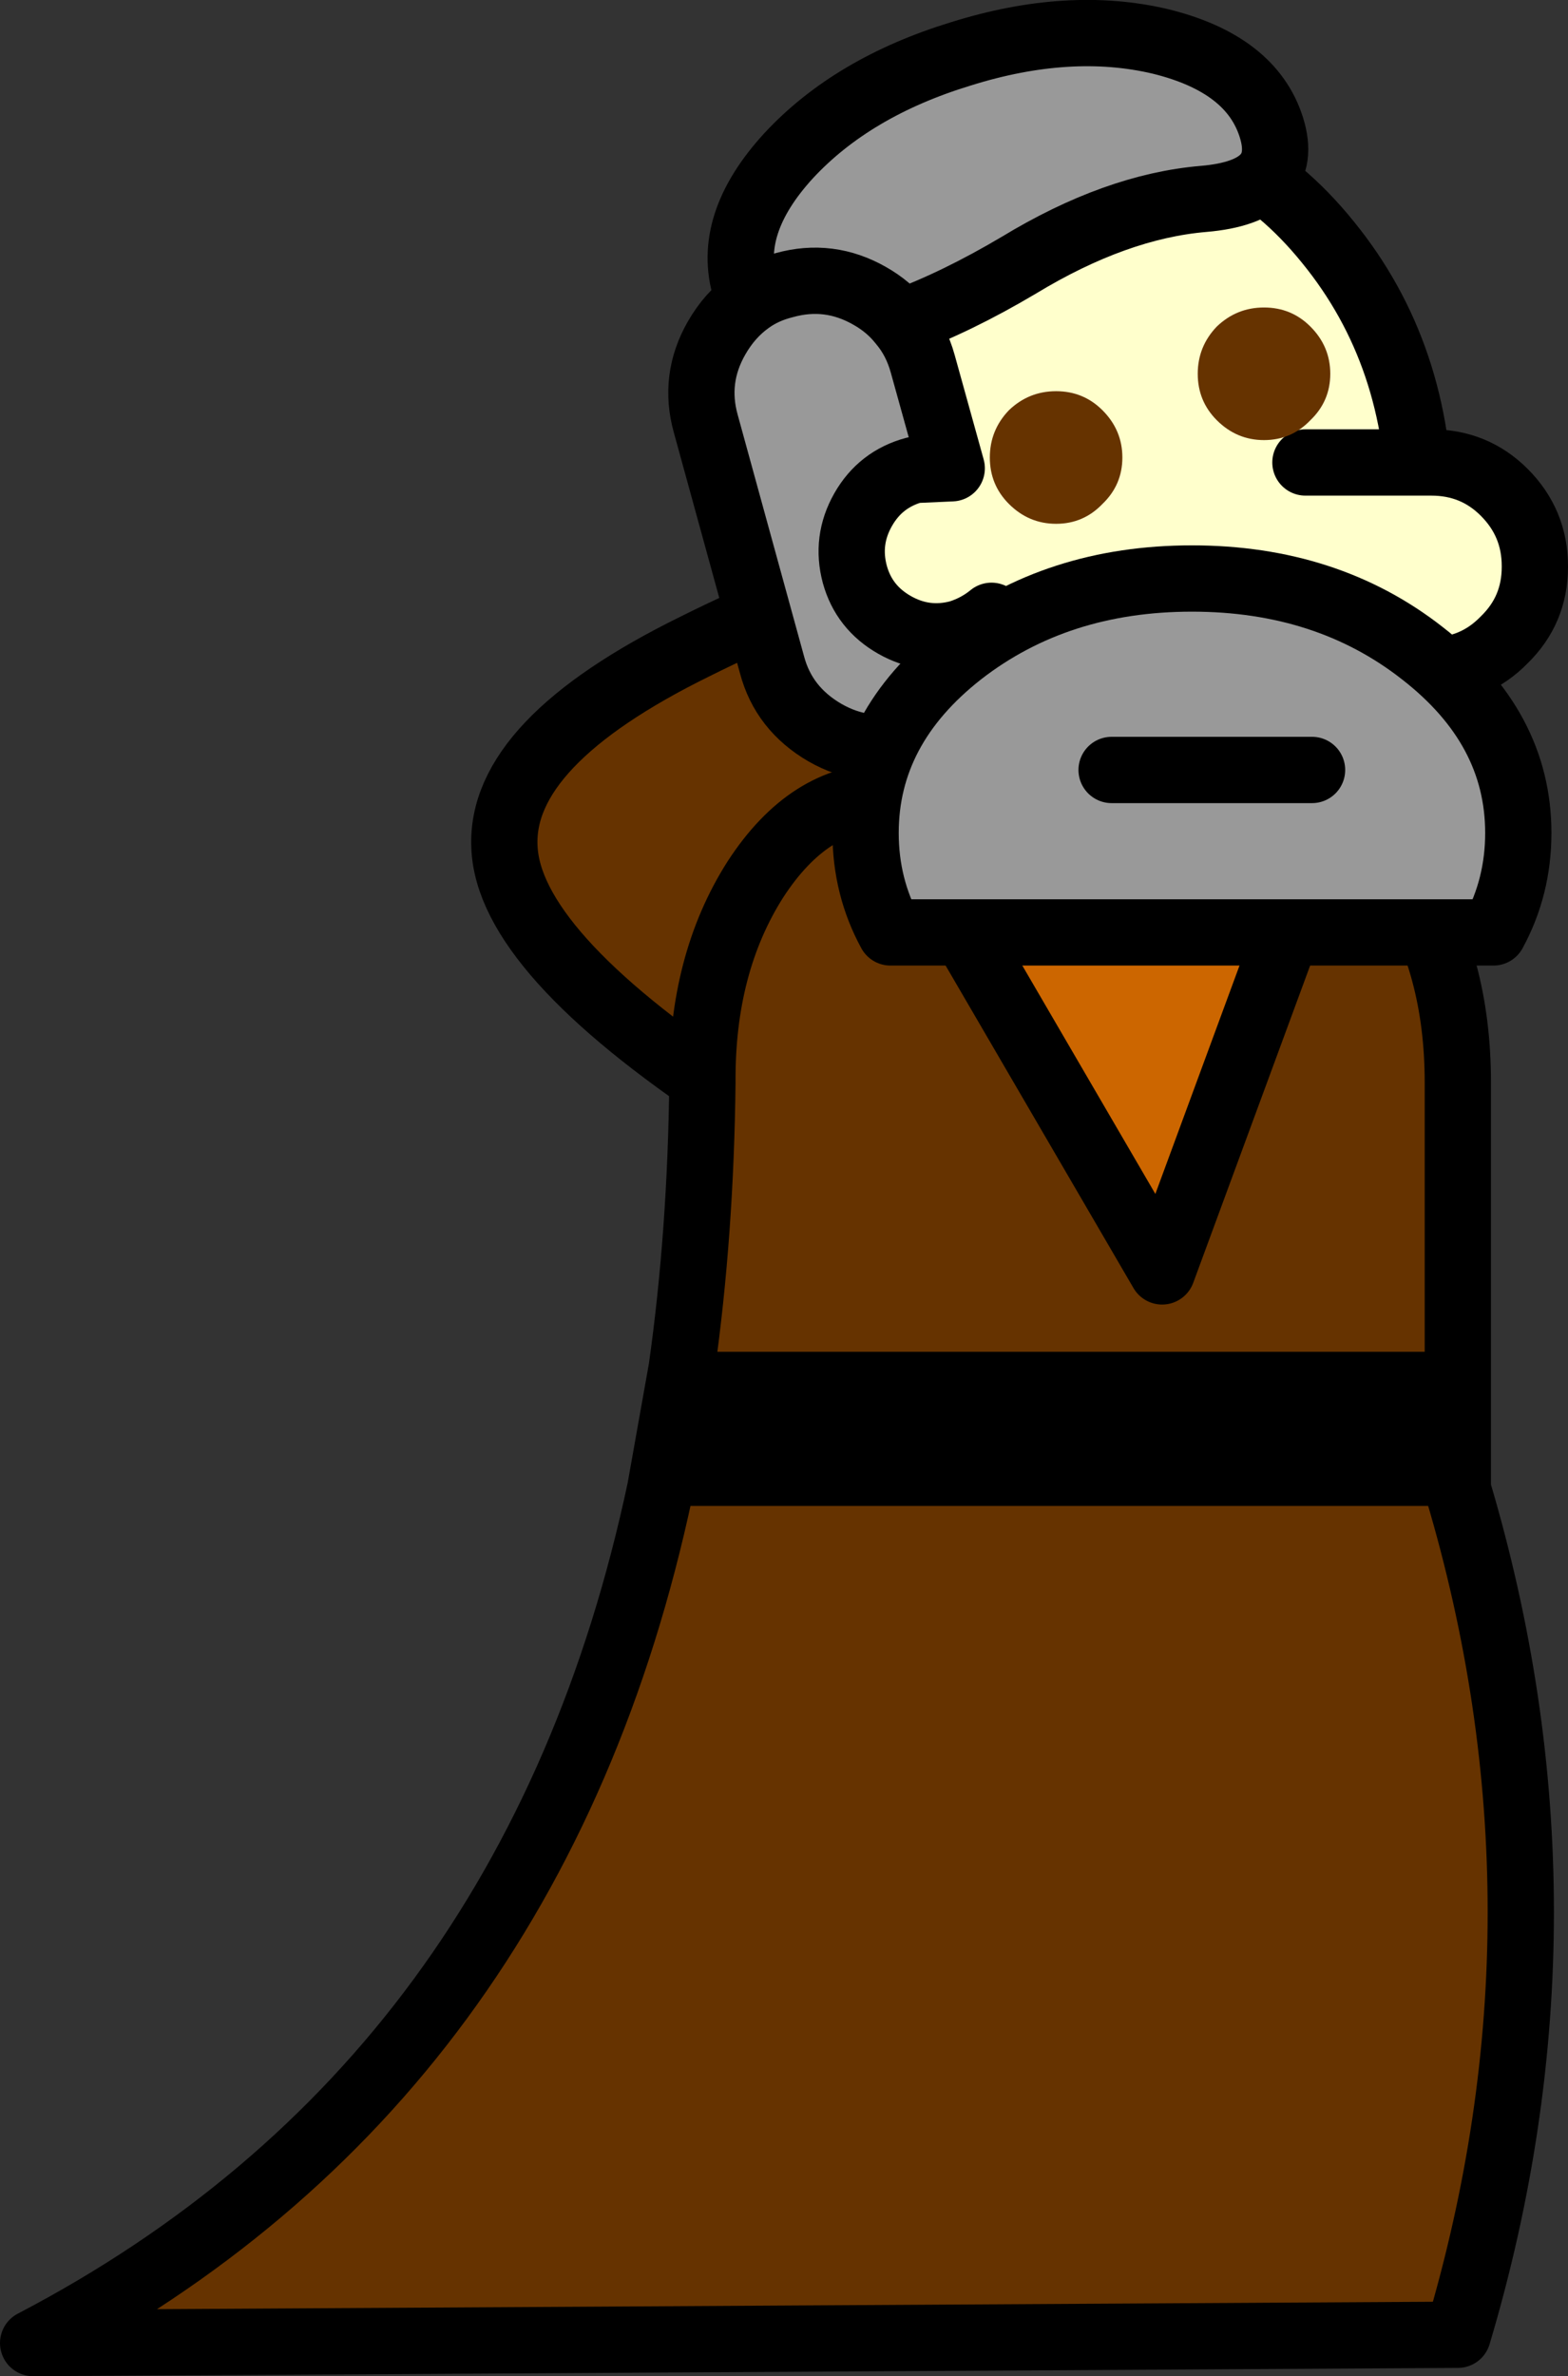
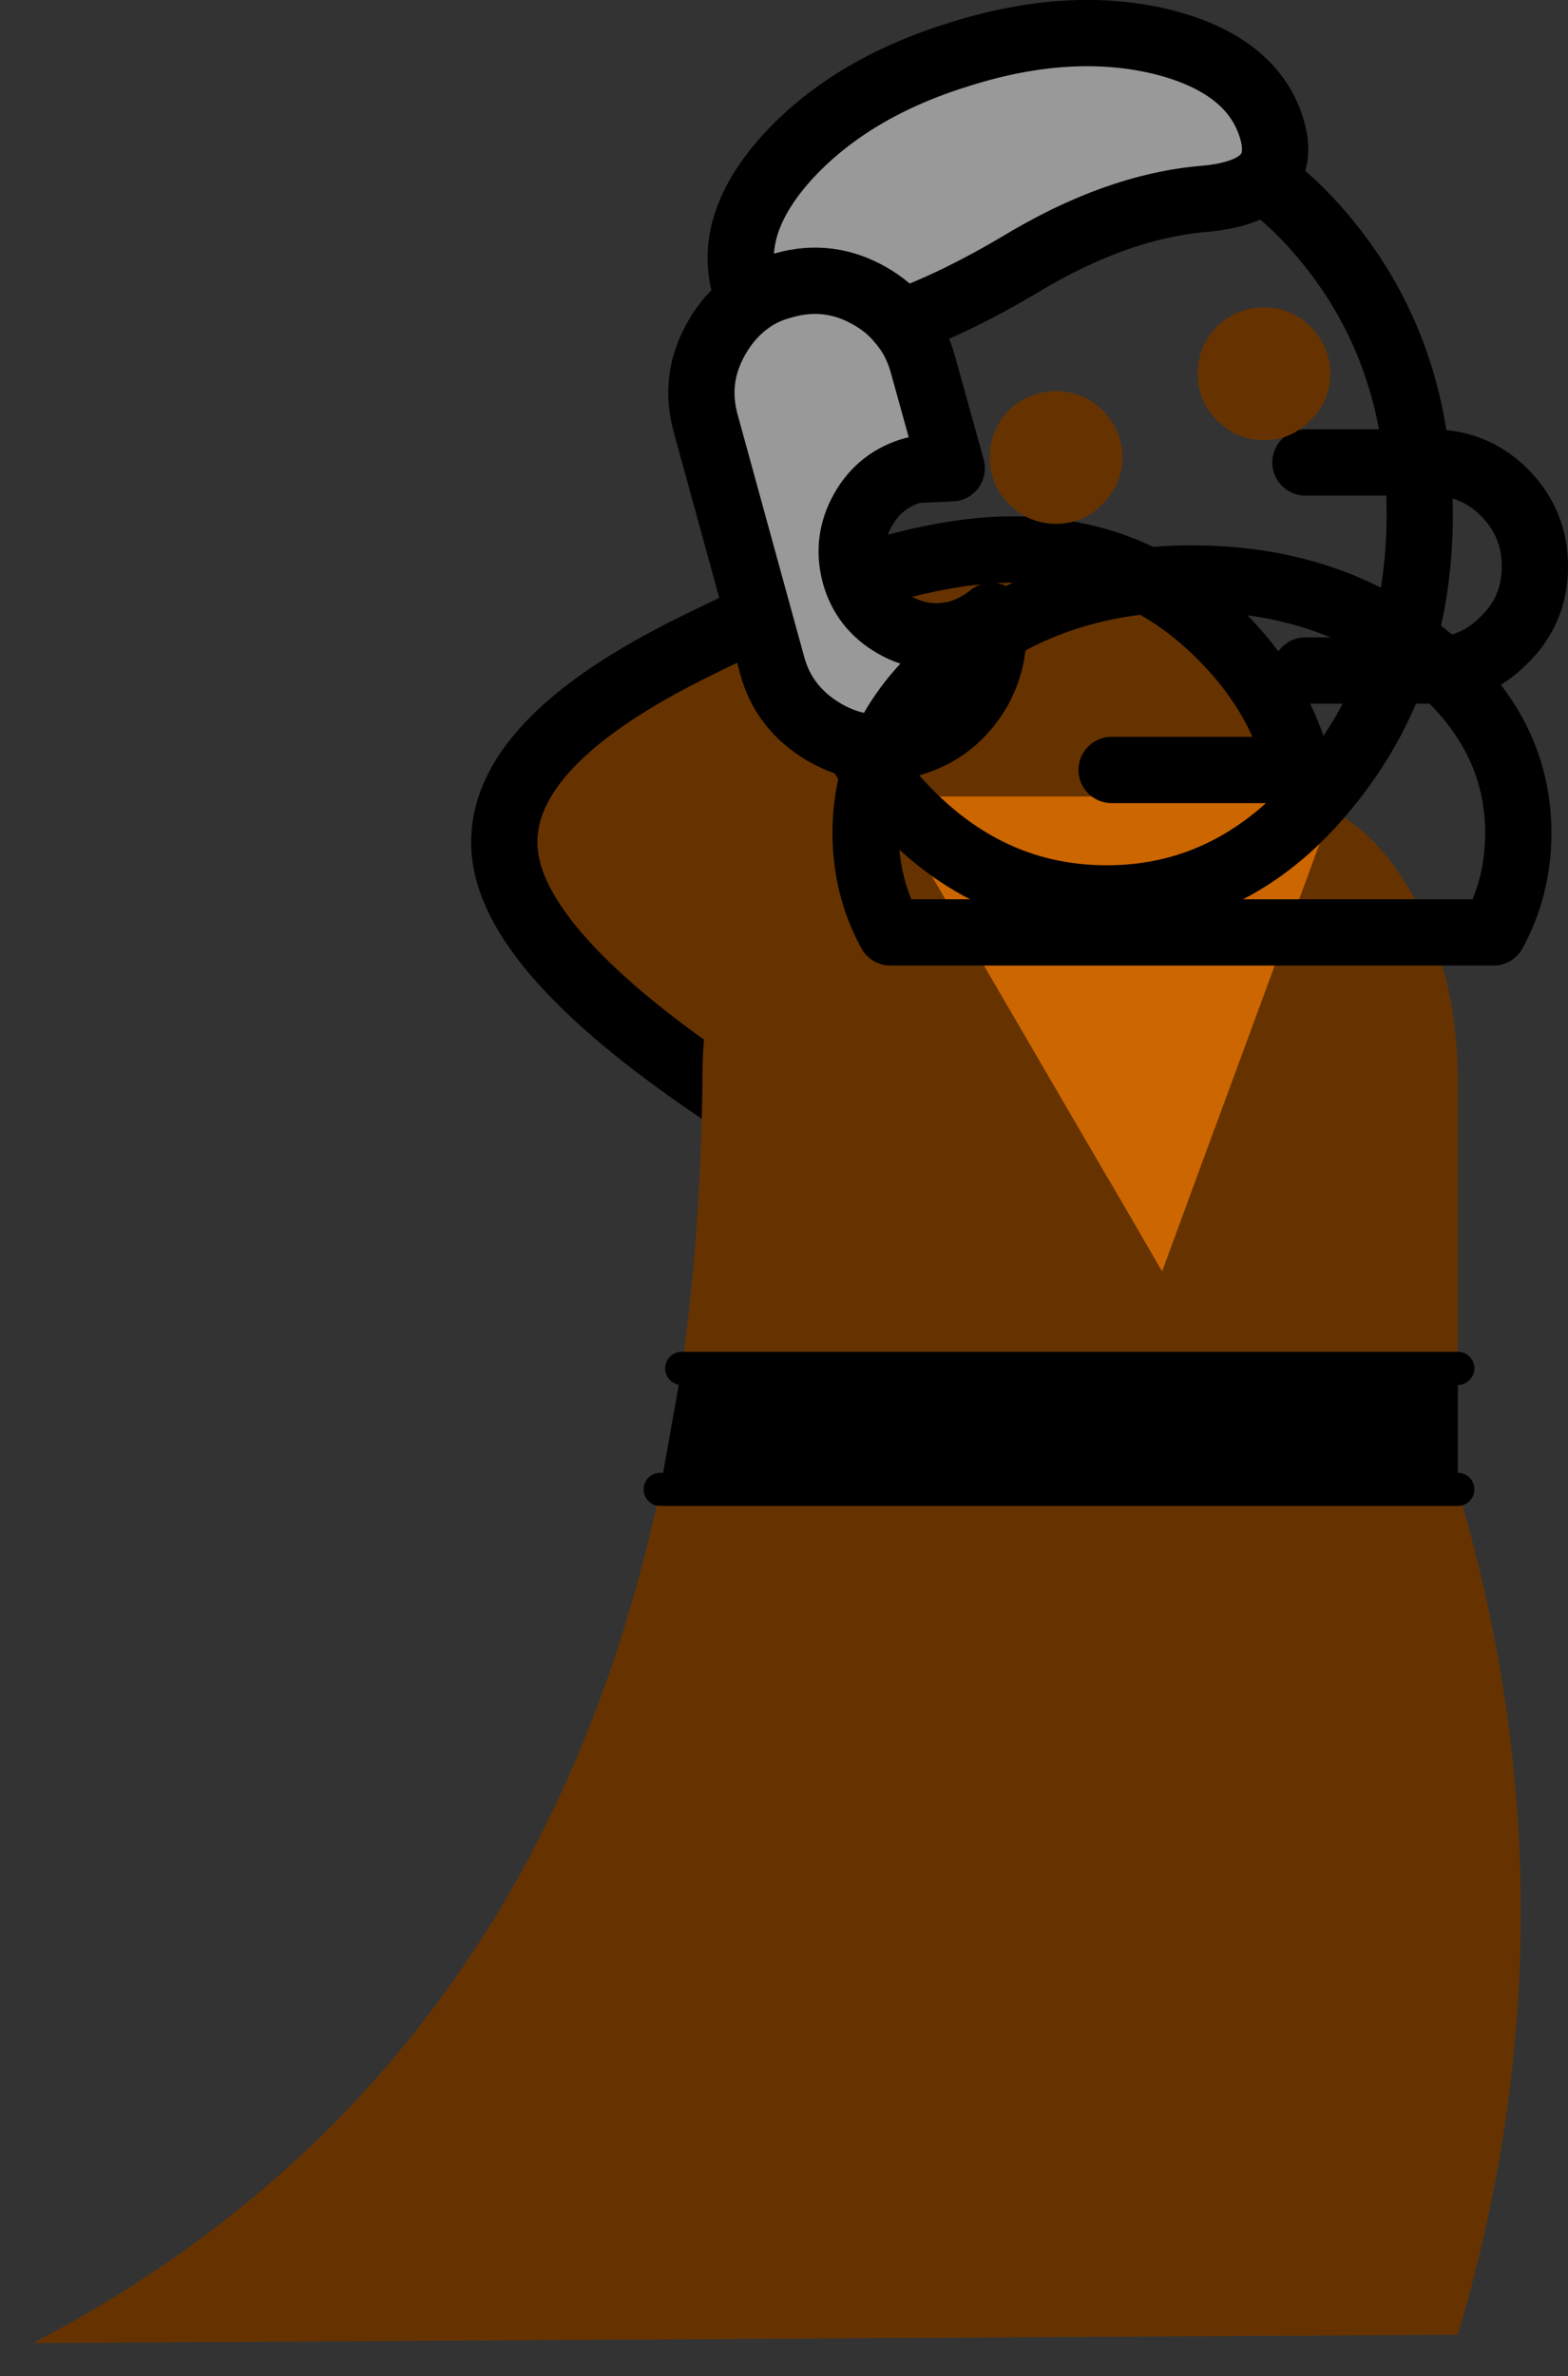
<svg xmlns="http://www.w3.org/2000/svg" height="143.35px" width="94.65px">
  <rect width="100%" height="100%" fill="#333333" stroke="none" />
  <g transform="matrix(1.0, 0.0, 0.0, 1.0, 65.25, 71.85)">
    <path d="M9.65 -6.05 Q5.55 1.25 -1.25 2.15 -8.1 3.0 -21.3 -5.7 -34.55 -14.5 -34.8 -20.75 -35.1 -27.05 -23.3 -32.85 -11.55 -38.7 -4.1 -38.7 3.3 -38.7 8.5 -33.45 13.7 -28.25 13.75 -20.8 13.75 -13.4 9.65 -6.05" fill="#663300" fill-rule="evenodd" stroke="none" />
    <path d="M9.65 -6.05 Q5.55 1.25 -1.25 2.15 -8.1 3.0 -21.3 -5.7 -34.55 -14.5 -34.8 -20.75 -35.1 -27.05 -23.3 -32.85 -11.55 -38.7 -4.1 -38.7 3.3 -38.7 8.5 -33.45 13.7 -28.25 13.75 -20.8 13.75 -13.4 9.65 -6.05 Z" fill="none" stroke="#000000" stroke-linecap="round" stroke-linejoin="round" stroke-width="4.0" />
    <path d="M-11.8 -23.8 L4.9 4.85 15.15 -22.95 Q17.55 -21.75 19.45 -18.8 22.75 -13.7 22.75 -6.55 L22.75 10.7 -24.1 10.7 Q-22.95 2.55 -22.85 -6.55 -22.9 -13.7 -19.65 -18.8 -16.4 -23.8 -11.8 -23.8 M22.75 18.0 Q30.35 43.5 22.75 69.0 L-63.25 69.5 Q-33.0 53.7 -25.4 18.0 L22.75 18.0" fill="#663300" fill-rule="evenodd" stroke="none" />
    <path d="M22.75 10.7 L22.75 18.0 -25.4 18.0 -24.1 10.7 22.75 10.7" fill="#000000" fill-rule="evenodd" stroke="none" />
    <path d="M-11.8 -23.8 L11.6 -23.8 Q13.5 -23.8 15.15 -22.95 L4.9 4.85 -11.8 -23.8" fill="#cc6600" fill-rule="evenodd" stroke="none" />
    <path d="M22.75 18.0 L-25.4 18.0 M-24.1 10.7 L22.75 10.7" fill="none" stroke="#000000" stroke-linecap="round" stroke-linejoin="round" stroke-width="2.0" />
-     <path d="M15.15 -22.95 Q13.5 -23.8 11.6 -23.8 L-11.8 -23.8 4.9 4.85 15.15 -22.95 Q17.55 -21.75 19.45 -18.8 22.75 -13.7 22.75 -6.55 L22.75 10.7 22.75 18.0 Q30.35 43.5 22.75 69.0 L-63.25 69.5 Q-33.0 53.7 -25.4 18.0 L-24.1 10.7 Q-22.95 2.55 -22.85 -6.55 -22.9 -13.7 -19.65 -18.8 -16.4 -23.8 -11.8 -23.8" fill="none" stroke="#000000" stroke-linecap="round" stroke-linejoin="round" stroke-width="4.0" />
-     <path d="M14.9 -57.25 Q20.45 -50.45 20.45 -40.85 20.45 -31.25 14.9 -24.45 9.4 -17.65 1.55 -17.65 -6.3 -17.65 -11.85 -24.45 -17.35 -31.25 -17.35 -40.85 -17.35 -50.45 -11.85 -57.25 -6.3 -64.05 1.55 -64.05 9.4 -64.05 14.9 -57.25" fill="#ffffcc" fill-rule="evenodd" stroke="none" />
    <path d="M14.9 -57.25 Q20.45 -50.45 20.45 -40.85 20.45 -31.25 14.9 -24.45 9.4 -17.65 1.55 -17.65 -6.3 -17.65 -11.85 -24.45 -17.35 -31.25 -17.35 -40.85 -17.35 -50.45 -11.85 -57.25 -6.3 -64.05 1.55 -64.05 9.4 -64.05 14.9 -57.25 Z" fill="none" stroke="#000000" stroke-linecap="round" stroke-linejoin="round" stroke-width="4.0" />
    <path d="M7.4 -59.85 Q2.1 -59.4 -3.75 -55.85 -7.55 -53.6 -10.85 -52.4 -9.95 -51.35 -9.55 -49.9 L-7.8 -43.6 -10.05 -43.5 Q-12.1 -42.95 -13.15 -41.1 -14.2 -39.25 -13.65 -37.2 -13.1 -35.2 -11.25 -34.15 -9.4 -33.1 -7.35 -33.65 -6.25 -34.0 -5.4 -34.7 -5.0 -32.35 -6.2 -30.2 -7.65 -27.75 -10.3 -27.0 -13.0 -26.25 -15.45 -27.65 -17.95 -29.1 -18.65 -31.75 L-22.65 -46.3 Q-23.4 -49.0 -22.0 -51.45 -21.2 -52.85 -20.0 -53.7 L-20.25 -54.4 Q-21.45 -58.3 -17.65 -62.45 -13.8 -66.6 -7.25 -68.6 -0.7 -70.65 4.8 -69.35 10.3 -68.0 11.5 -64.15 12.7 -60.3 7.4 -59.85 M-20.0 -53.7 Q-19.1 -54.35 -17.9 -54.65 -15.2 -55.4 -12.75 -54.0 -11.6 -53.35 -10.85 -52.4 -11.6 -53.35 -12.75 -54.0 -15.2 -55.4 -17.9 -54.65 -19.1 -54.35 -20.0 -53.7" fill="#999999" fill-rule="evenodd" stroke="none" />
    <path d="M7.4 -59.85 Q2.1 -59.4 -3.75 -55.85 -7.55 -53.6 -10.85 -52.4 -9.95 -51.35 -9.55 -49.9 L-7.8 -43.6 -10.05 -43.5 Q-12.1 -42.95 -13.15 -41.1 -14.2 -39.25 -13.65 -37.2 -13.1 -35.2 -11.25 -34.15 -9.4 -33.1 -7.35 -33.65 -6.25 -34.0 -5.4 -34.7 -5.0 -32.35 -6.2 -30.2 -7.65 -27.75 -10.3 -27.0 -13.0 -26.25 -15.45 -27.65 -17.95 -29.1 -18.65 -31.75 L-22.65 -46.3 Q-23.4 -49.0 -22.0 -51.45 -21.2 -52.85 -20.0 -53.7 L-20.25 -54.4 Q-21.45 -58.3 -17.65 -62.45 -13.8 -66.6 -7.25 -68.6 -0.7 -70.65 4.8 -69.35 10.3 -68.0 11.5 -64.15 12.7 -60.3 7.4 -59.85 M-10.85 -52.4 Q-11.6 -53.35 -12.75 -54.0 -15.2 -55.4 -17.9 -54.65 -19.1 -54.35 -20.0 -53.7" fill="none" stroke="#000000" stroke-linecap="round" stroke-linejoin="round" stroke-width="4.0" />
-     <path d="M13.55 -31.4 L13.55 -43.95 21.15 -43.95 Q23.75 -43.95 25.55 -42.15 27.4 -40.3 27.4 -37.7 L27.4 -37.65 Q27.4 -35.05 25.55 -33.25 23.75 -31.4 21.15 -31.4 L13.55 -31.4" fill="#ffffcc" fill-rule="evenodd" stroke="none" />
    <path d="M13.55 -31.4 L21.15 -31.4 Q23.75 -31.4 25.55 -33.25 27.4 -35.05 27.4 -37.65 L27.4 -37.7 Q27.4 -40.3 25.55 -42.15 23.75 -43.95 21.15 -43.95 L13.55 -43.95" fill="none" stroke="#000000" stroke-linecap="round" stroke-linejoin="round" stroke-width="4.0" />
-     <path d="M24.9 -15.6 L-11.5 -15.6 Q-13.0 -18.35 -13.0 -21.6 -13.0 -27.95 -7.25 -32.45 -1.45 -36.95 6.7 -36.95 14.85 -36.95 20.6 -32.45 26.4 -27.95 26.4 -21.6 26.4 -18.35 24.9 -15.6" fill="#999999" fill-rule="evenodd" stroke="none" />
+     <path d="M24.9 -15.6 L-11.5 -15.6 " fill="#999999" fill-rule="evenodd" stroke="none" />
    <path d="M24.9 -15.6 L-11.5 -15.6 Q-13.0 -18.35 -13.0 -21.6 -13.0 -27.95 -7.25 -32.45 -1.45 -36.95 6.7 -36.95 14.85 -36.95 20.6 -32.45 26.4 -27.95 26.4 -21.6 26.4 -18.35 24.9 -15.6 Z" fill="none" stroke="#000000" stroke-linecap="round" stroke-linejoin="round" stroke-width="4.0" />
    <path d="M11.05 -53.3 Q12.7 -53.3 13.85 -52.15 15.05 -50.95 15.05 -49.3 15.05 -47.65 13.85 -46.5 12.7 -45.3 11.05 -45.3 9.4 -45.3 8.2 -46.5 7.05 -47.65 7.05 -49.3 7.05 -50.95 8.2 -52.15 9.4 -53.3 11.05 -53.3 M2.5 -44.25 Q2.5 -42.6 1.3 -41.45 0.15 -40.25 -1.5 -40.25 -3.15 -40.25 -4.35 -41.45 -5.5 -42.6 -5.5 -44.25 -5.5 -45.9 -4.35 -47.1 -3.15 -48.25 -1.5 -48.25 0.15 -48.25 1.3 -47.1 2.5 -45.9 2.5 -44.25" fill="#663300" fill-rule="evenodd" stroke="none" />
    <path d="M1.85 -25.4 L13.95 -25.4" fill="none" stroke="#000000" stroke-linecap="round" stroke-linejoin="round" stroke-width="4.0" />
  </g>
</svg>